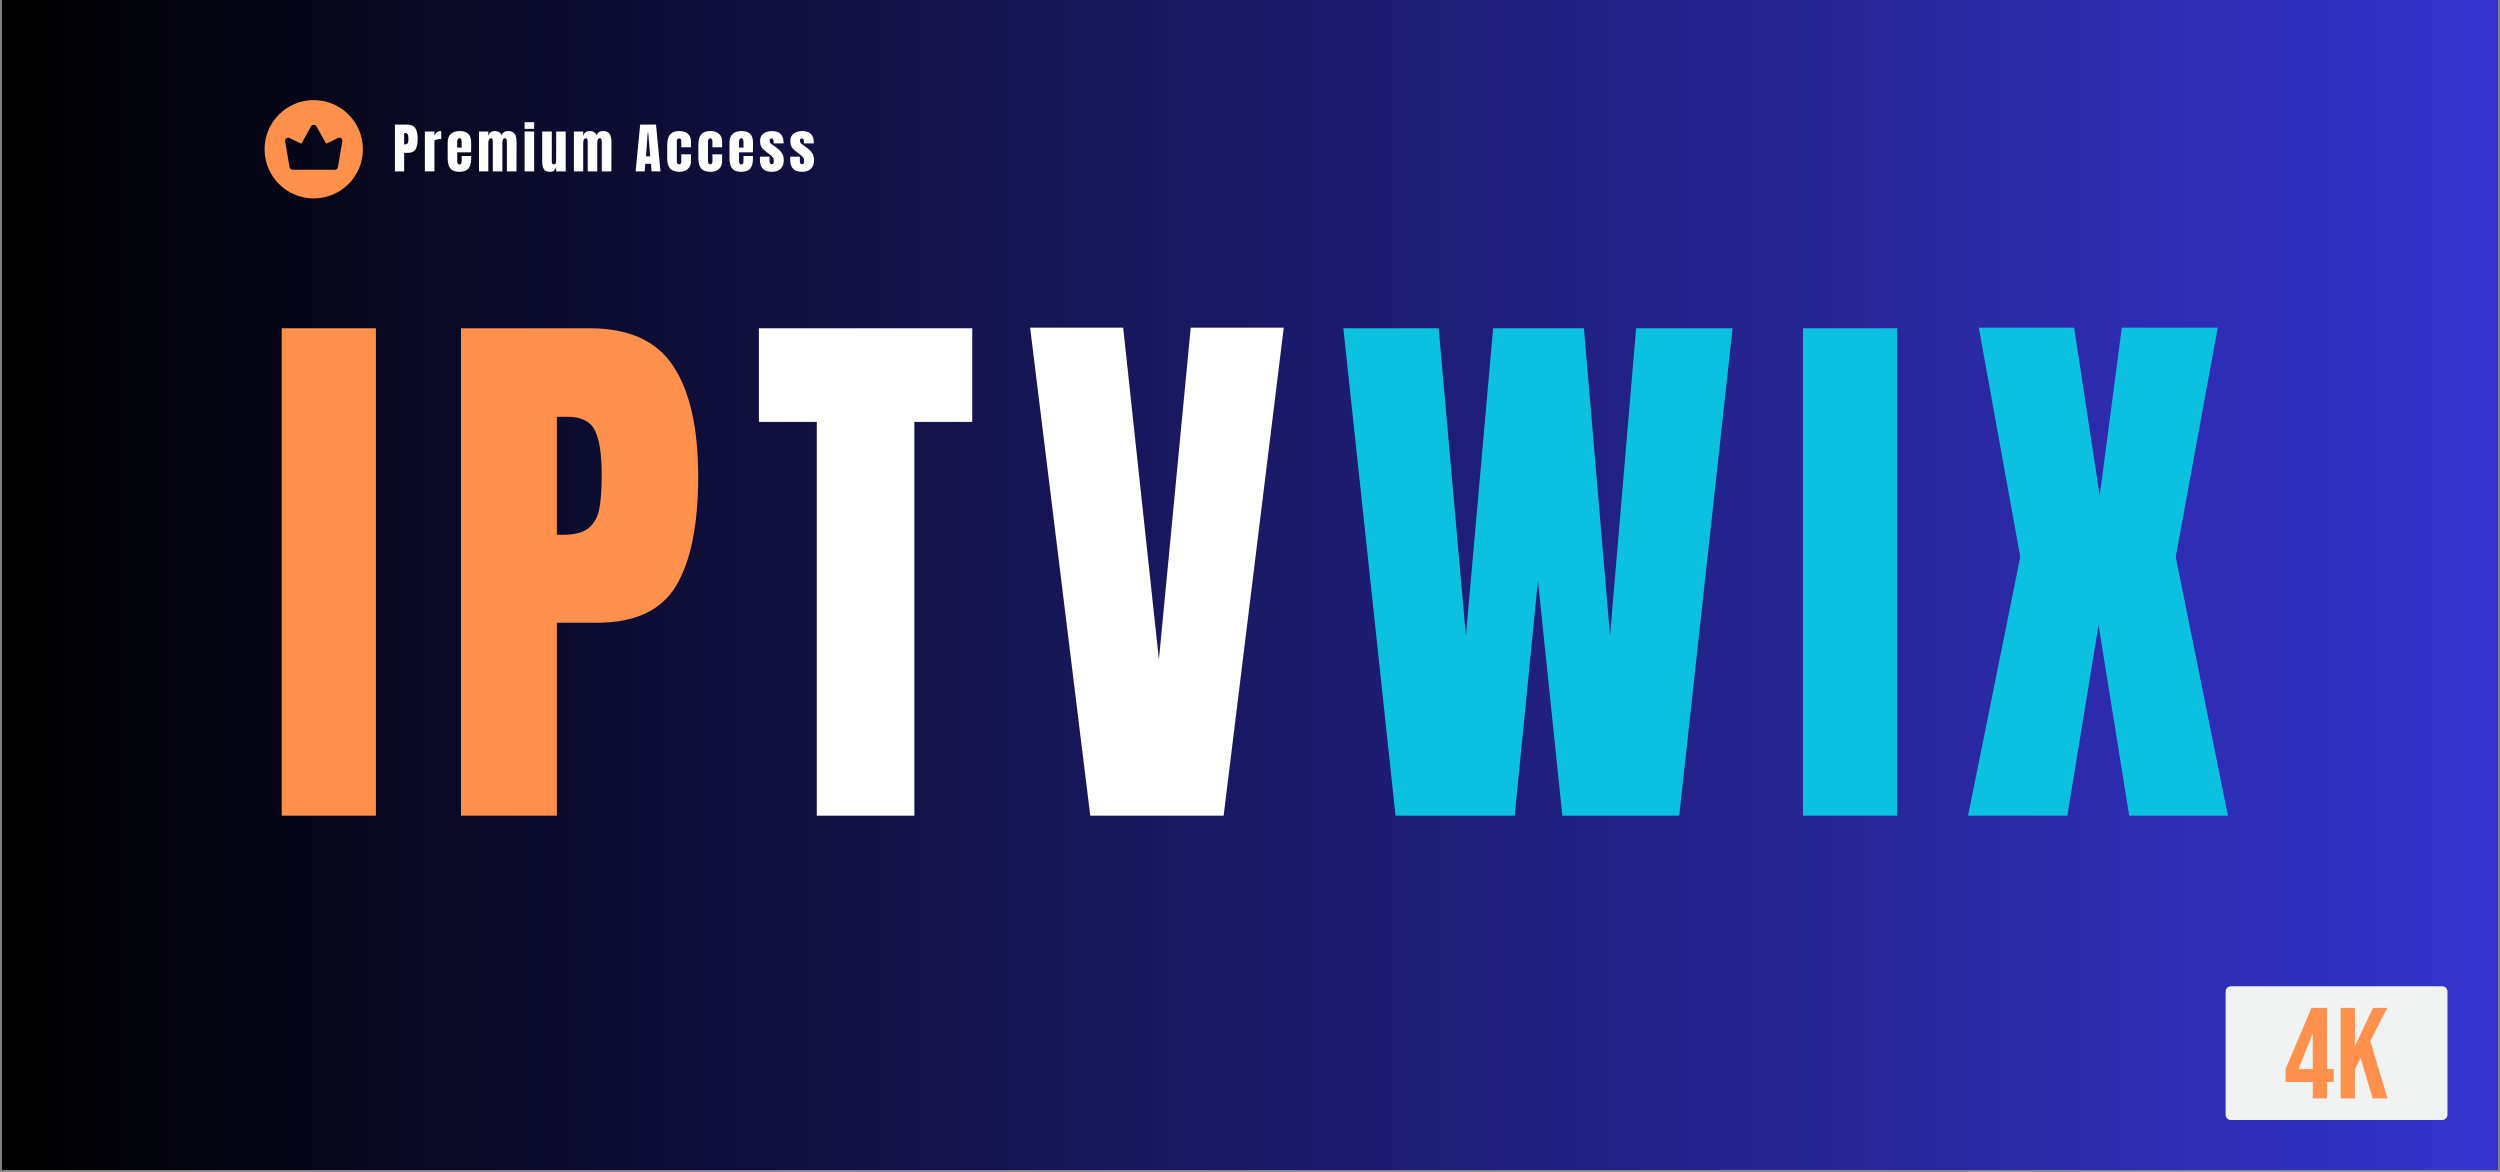
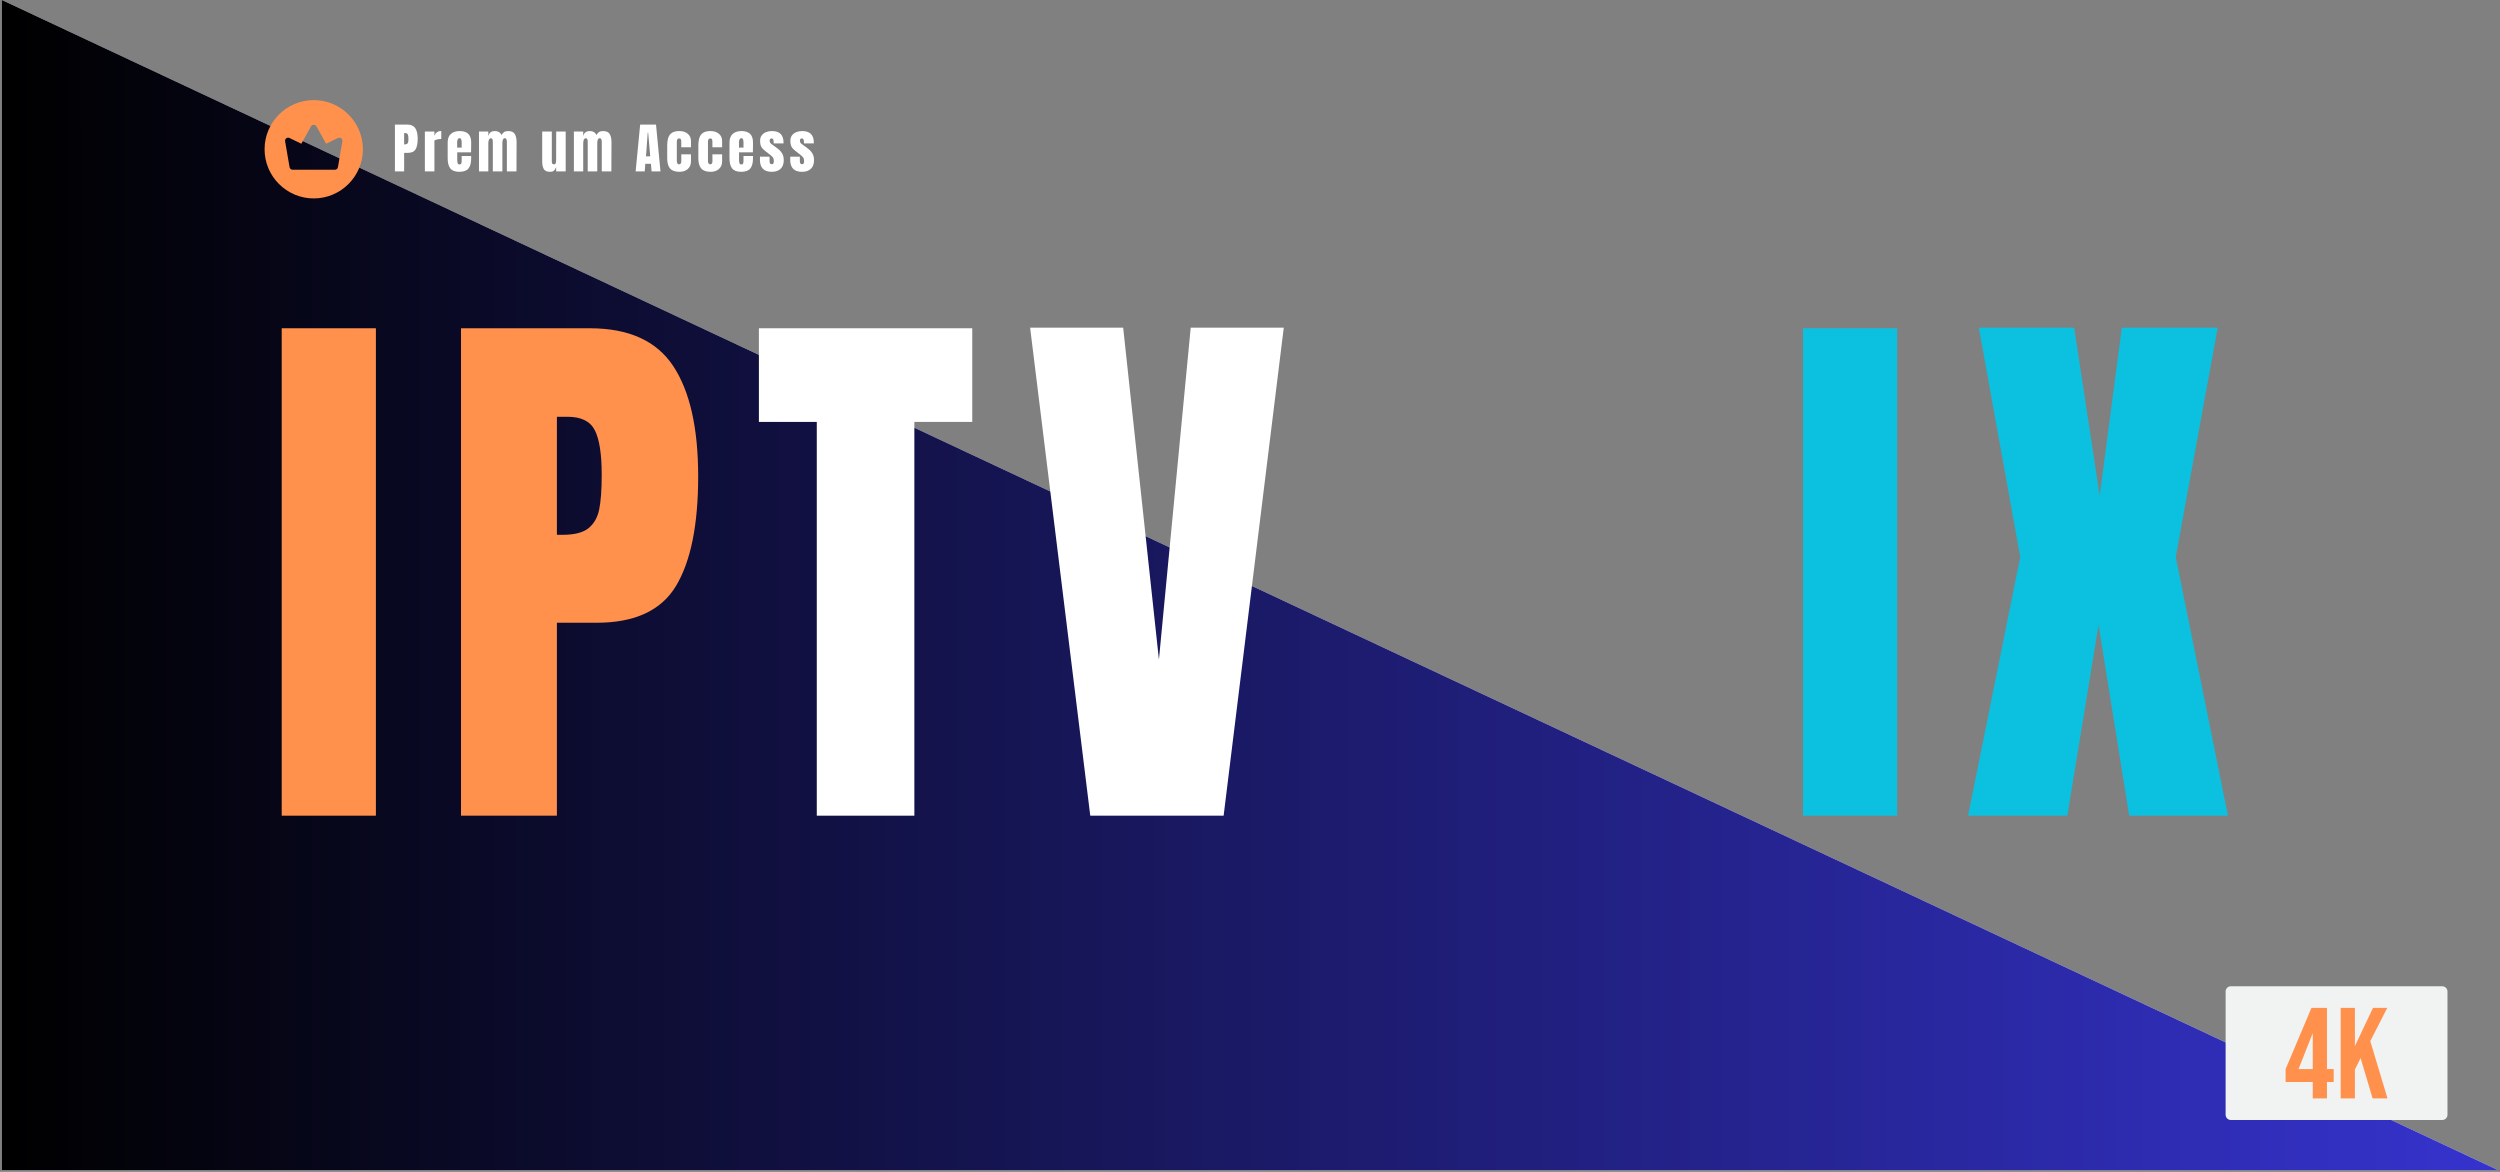
<svg xmlns="http://www.w3.org/2000/svg" width="1920" zoomAndPan="magnify" viewBox="0 0 1440 675" height="900" preserveAspectRatio="xMidYMid meet" version="1.0">
  <rect x="0" y="0" width="1440" height="675" fill="#808080" stroke="none" />
  <defs>
    <g />
    <clipPath id="7f7212d9d5">
-       <path d="M 1.066 0 L 1438.934 0 L 1438.934 674 L 1.066 674 Z M 1.066 0 " clip-rule="nonzero" />
+       <path d="M 1.066 0 L 1438.934 674 L 1.066 674 Z M 1.066 0 " clip-rule="nonzero" />
    </clipPath>
    <linearGradient x1="0" gradientTransform="matrix(0.749, 0, 0, 0.749, 1.065, 0)" y1="450" x2="1920" gradientUnits="userSpaceOnUse" y2="450" id="993a86e96e">
      <stop stop-opacity="1" stop-color="rgb(0%, 0%, 0%)" offset="0" />
      <stop stop-opacity="1" stop-color="rgb(0.081%, 0.078%, 0.313%)" offset="0.004" />
      <stop stop-opacity="1" stop-color="rgb(0.162%, 0.156%, 0.627%)" offset="0.008" />
      <stop stop-opacity="1" stop-color="rgb(0.243%, 0.233%, 0.941%)" offset="0.012" />
      <stop stop-opacity="1" stop-color="rgb(0.323%, 0.311%, 1.256%)" offset="0.016" />
      <stop stop-opacity="1" stop-color="rgb(0.404%, 0.389%, 1.569%)" offset="0.02" />
      <stop stop-opacity="1" stop-color="rgb(0.487%, 0.468%, 1.883%)" offset="0.023" />
      <stop stop-opacity="1" stop-color="rgb(0.568%, 0.546%, 2.197%)" offset="0.027" />
      <stop stop-opacity="1" stop-color="rgb(0.648%, 0.624%, 2.512%)" offset="0.031" />
      <stop stop-opacity="1" stop-color="rgb(0.729%, 0.702%, 2.826%)" offset="0.035" />
      <stop stop-opacity="1" stop-color="rgb(0.812%, 0.78%, 3.14%)" offset="0.039" />
      <stop stop-opacity="1" stop-color="rgb(0.893%, 0.858%, 3.453%)" offset="0.043" />
      <stop stop-opacity="1" stop-color="rgb(0.974%, 0.937%, 3.767%)" offset="0.047" />
      <stop stop-opacity="1" stop-color="rgb(1.054%, 1.015%, 4.082%)" offset="0.051" />
      <stop stop-opacity="1" stop-color="rgb(1.137%, 1.093%, 4.396%)" offset="0.055" />
      <stop stop-opacity="1" stop-color="rgb(1.218%, 1.17%, 4.71%)" offset="0.059" />
      <stop stop-opacity="1" stop-color="rgb(1.299%, 1.25%, 5.025%)" offset="0.062" />
      <stop stop-opacity="1" stop-color="rgb(1.379%, 1.328%, 5.338%)" offset="0.066" />
      <stop stop-opacity="1" stop-color="rgb(1.462%, 1.405%, 5.652%)" offset="0.07" />
      <stop stop-opacity="1" stop-color="rgb(1.543%, 1.483%, 5.966%)" offset="0.074" />
      <stop stop-opacity="1" stop-color="rgb(1.624%, 1.561%, 6.281%)" offset="0.078" />
      <stop stop-opacity="1" stop-color="rgb(1.704%, 1.639%, 6.595%)" offset="0.082" />
      <stop stop-opacity="1" stop-color="rgb(1.787%, 1.718%, 6.909%)" offset="0.086" />
      <stop stop-opacity="1" stop-color="rgb(1.868%, 1.796%, 7.222%)" offset="0.09" />
      <stop stop-opacity="1" stop-color="rgb(1.949%, 1.874%, 7.536%)" offset="0.094" />
      <stop stop-opacity="1" stop-color="rgb(2.029%, 1.952%, 7.851%)" offset="0.098" />
      <stop stop-opacity="1" stop-color="rgb(2.112%, 2.031%, 8.165%)" offset="0.102" />
      <stop stop-opacity="1" stop-color="rgb(2.193%, 2.109%, 8.479%)" offset="0.105" />
      <stop stop-opacity="1" stop-color="rgb(2.274%, 2.187%, 8.794%)" offset="0.109" />
      <stop stop-opacity="1" stop-color="rgb(2.354%, 2.264%, 9.106%)" offset="0.113" />
      <stop stop-opacity="1" stop-color="rgb(2.437%, 2.342%, 9.421%)" offset="0.117" />
      <stop stop-opacity="1" stop-color="rgb(2.518%, 2.42%, 9.735%)" offset="0.121" />
      <stop stop-opacity="1" stop-color="rgb(2.599%, 2.499%, 10.049%)" offset="0.125" />
      <stop stop-opacity="1" stop-color="rgb(2.679%, 2.577%, 10.364%)" offset="0.129" />
      <stop stop-opacity="1" stop-color="rgb(2.762%, 2.655%, 10.678%)" offset="0.133" />
      <stop stop-opacity="1" stop-color="rgb(2.843%, 2.733%, 10.991%)" offset="0.137" />
      <stop stop-opacity="1" stop-color="rgb(2.924%, 2.812%, 11.305%)" offset="0.141" />
      <stop stop-opacity="1" stop-color="rgb(3.004%, 2.89%, 11.62%)" offset="0.145" />
      <stop stop-opacity="1" stop-color="rgb(3.087%, 2.968%, 11.934%)" offset="0.148" />
      <stop stop-opacity="1" stop-color="rgb(3.168%, 3.046%, 12.247%)" offset="0.152" />
      <stop stop-opacity="1" stop-color="rgb(3.249%, 3.123%, 12.561%)" offset="0.156" />
      <stop stop-opacity="1" stop-color="rgb(3.329%, 3.201%, 12.875%)" offset="0.16" />
      <stop stop-opacity="1" stop-color="rgb(3.412%, 3.281%, 13.19%)" offset="0.164" />
      <stop stop-opacity="1" stop-color="rgb(3.493%, 3.358%, 13.504%)" offset="0.168" />
      <stop stop-opacity="1" stop-color="rgb(3.574%, 3.436%, 13.818%)" offset="0.172" />
      <stop stop-opacity="1" stop-color="rgb(3.654%, 3.514%, 14.131%)" offset="0.176" />
      <stop stop-opacity="1" stop-color="rgb(3.737%, 3.593%, 14.445%)" offset="0.18" />
      <stop stop-opacity="1" stop-color="rgb(3.818%, 3.671%, 14.76%)" offset="0.184" />
      <stop stop-opacity="1" stop-color="rgb(3.899%, 3.749%, 15.074%)" offset="0.188" />
      <stop stop-opacity="1" stop-color="rgb(3.979%, 3.827%, 15.388%)" offset="0.191" />
      <stop stop-opacity="1" stop-color="rgb(4.062%, 3.905%, 15.703%)" offset="0.195" />
      <stop stop-opacity="1" stop-color="rgb(4.143%, 3.983%, 16.016%)" offset="0.199" />
      <stop stop-opacity="1" stop-color="rgb(4.224%, 4.062%, 16.33%)" offset="0.203" />
      <stop stop-opacity="1" stop-color="rgb(4.305%, 4.14%, 16.644%)" offset="0.207" />
      <stop stop-opacity="1" stop-color="rgb(4.387%, 4.218%, 16.959%)" offset="0.211" />
      <stop stop-opacity="1" stop-color="rgb(4.468%, 4.295%, 17.273%)" offset="0.215" />
      <stop stop-opacity="1" stop-color="rgb(4.549%, 4.375%, 17.587%)" offset="0.219" />
      <stop stop-opacity="1" stop-color="rgb(4.63%, 4.453%, 17.9%)" offset="0.223" />
      <stop stop-opacity="1" stop-color="rgb(4.712%, 4.53%, 18.214%)" offset="0.227" />
      <stop stop-opacity="1" stop-color="rgb(4.793%, 4.608%, 18.529%)" offset="0.23" />
      <stop stop-opacity="1" stop-color="rgb(4.874%, 4.686%, 18.843%)" offset="0.234" />
      <stop stop-opacity="1" stop-color="rgb(4.955%, 4.764%, 19.157%)" offset="0.238" />
      <stop stop-opacity="1" stop-color="rgb(5.037%, 4.843%, 19.472%)" offset="0.242" />
      <stop stop-opacity="1" stop-color="rgb(5.118%, 4.921%, 19.785%)" offset="0.246" />
      <stop stop-opacity="1" stop-color="rgb(5.199%, 4.999%, 20.099%)" offset="0.25" />
      <stop stop-opacity="1" stop-color="rgb(5.28%, 5.077%, 20.413%)" offset="0.254" />
      <stop stop-opacity="1" stop-color="rgb(5.362%, 5.156%, 20.728%)" offset="0.258" />
      <stop stop-opacity="1" stop-color="rgb(5.443%, 5.234%, 21.042%)" offset="0.262" />
      <stop stop-opacity="1" stop-color="rgb(5.524%, 5.312%, 21.356%)" offset="0.266" />
      <stop stop-opacity="1" stop-color="rgb(5.605%, 5.389%, 21.669%)" offset="0.27" />
      <stop stop-opacity="1" stop-color="rgb(5.687%, 5.467%, 21.983%)" offset="0.273" />
      <stop stop-opacity="1" stop-color="rgb(5.768%, 5.545%, 22.298%)" offset="0.277" />
      <stop stop-opacity="1" stop-color="rgb(5.849%, 5.624%, 22.612%)" offset="0.281" />
      <stop stop-opacity="1" stop-color="rgb(5.93%, 5.702%, 22.925%)" offset="0.285" />
      <stop stop-opacity="1" stop-color="rgb(6.012%, 5.78%, 23.239%)" offset="0.289" />
      <stop stop-opacity="1" stop-color="rgb(6.093%, 5.858%, 23.553%)" offset="0.293" />
      <stop stop-opacity="1" stop-color="rgb(6.174%, 5.937%, 23.868%)" offset="0.297" />
      <stop stop-opacity="1" stop-color="rgb(6.255%, 6.015%, 24.182%)" offset="0.301" />
      <stop stop-opacity="1" stop-color="rgb(6.337%, 6.093%, 24.496%)" offset="0.305" />
      <stop stop-opacity="1" stop-color="rgb(6.418%, 6.171%, 24.809%)" offset="0.309" />
      <stop stop-opacity="1" stop-color="rgb(6.499%, 6.248%, 25.124%)" offset="0.312" />
      <stop stop-opacity="1" stop-color="rgb(6.58%, 6.326%, 25.438%)" offset="0.316" />
      <stop stop-opacity="1" stop-color="rgb(6.662%, 6.406%, 25.752%)" offset="0.32" />
      <stop stop-opacity="1" stop-color="rgb(6.743%, 6.483%, 26.067%)" offset="0.324" />
      <stop stop-opacity="1" stop-color="rgb(6.824%, 6.561%, 26.381%)" offset="0.328" />
      <stop stop-opacity="1" stop-color="rgb(6.905%, 6.639%, 26.694%)" offset="0.332" />
      <stop stop-opacity="1" stop-color="rgb(6.987%, 6.718%, 27.008%)" offset="0.336" />
      <stop stop-opacity="1" stop-color="rgb(7.068%, 6.796%, 27.322%)" offset="0.34" />
      <stop stop-opacity="1" stop-color="rgb(7.149%, 6.874%, 27.637%)" offset="0.344" />
      <stop stop-opacity="1" stop-color="rgb(7.23%, 6.952%, 27.951%)" offset="0.348" />
      <stop stop-opacity="1" stop-color="rgb(7.312%, 7.03%, 28.265%)" offset="0.352" />
      <stop stop-opacity="1" stop-color="rgb(7.393%, 7.108%, 28.578%)" offset="0.355" />
      <stop stop-opacity="1" stop-color="rgb(7.474%, 7.187%, 28.893%)" offset="0.359" />
      <stop stop-opacity="1" stop-color="rgb(7.555%, 7.265%, 29.207%)" offset="0.363" />
      <stop stop-opacity="1" stop-color="rgb(7.637%, 7.343%, 29.521%)" offset="0.367" />
      <stop stop-opacity="1" stop-color="rgb(7.718%, 7.42%, 29.836%)" offset="0.371" />
      <stop stop-opacity="1" stop-color="rgb(7.799%, 7.5%, 30.15%)" offset="0.375" />
      <stop stop-opacity="1" stop-color="rgb(7.88%, 7.578%, 30.463%)" offset="0.379" />
      <stop stop-opacity="1" stop-color="rgb(7.962%, 7.655%, 30.777%)" offset="0.383" />
      <stop stop-opacity="1" stop-color="rgb(8.043%, 7.733%, 31.091%)" offset="0.387" />
      <stop stop-opacity="1" stop-color="rgb(8.124%, 7.811%, 31.406%)" offset="0.391" />
      <stop stop-opacity="1" stop-color="rgb(8.205%, 7.889%, 31.72%)" offset="0.395" />
      <stop stop-opacity="1" stop-color="rgb(8.287%, 7.968%, 32.034%)" offset="0.398" />
      <stop stop-opacity="1" stop-color="rgb(8.368%, 8.046%, 32.347%)" offset="0.402" />
      <stop stop-opacity="1" stop-color="rgb(8.449%, 8.124%, 32.661%)" offset="0.406" />
      <stop stop-opacity="1" stop-color="rgb(8.53%, 8.202%, 32.976%)" offset="0.41" />
      <stop stop-opacity="1" stop-color="rgb(8.612%, 8.281%, 33.29%)" offset="0.414" />
      <stop stop-opacity="1" stop-color="rgb(8.693%, 8.359%, 33.603%)" offset="0.418" />
      <stop stop-opacity="1" stop-color="rgb(8.774%, 8.437%, 33.917%)" offset="0.422" />
      <stop stop-opacity="1" stop-color="rgb(8.855%, 8.514%, 34.232%)" offset="0.426" />
      <stop stop-opacity="1" stop-color="rgb(8.937%, 8.592%, 34.546%)" offset="0.43" />
      <stop stop-opacity="1" stop-color="rgb(9.018%, 8.67%, 34.86%)" offset="0.434" />
      <stop stop-opacity="1" stop-color="rgb(9.099%, 8.749%, 35.175%)" offset="0.438" />
      <stop stop-opacity="1" stop-color="rgb(9.18%, 8.827%, 35.487%)" offset="0.441" />
      <stop stop-opacity="1" stop-color="rgb(9.262%, 8.905%, 35.802%)" offset="0.445" />
      <stop stop-opacity="1" stop-color="rgb(9.343%, 8.983%, 36.116%)" offset="0.449" />
      <stop stop-opacity="1" stop-color="rgb(9.424%, 9.062%, 36.43%)" offset="0.453" />
      <stop stop-opacity="1" stop-color="rgb(9.505%, 9.14%, 36.745%)" offset="0.457" />
      <stop stop-opacity="1" stop-color="rgb(9.587%, 9.218%, 37.059%)" offset="0.461" />
      <stop stop-opacity="1" stop-color="rgb(9.668%, 9.296%, 37.372%)" offset="0.465" />
      <stop stop-opacity="1" stop-color="rgb(9.749%, 9.373%, 37.686%)" offset="0.469" />
      <stop stop-opacity="1" stop-color="rgb(9.83%, 9.451%, 38%)" offset="0.473" />
      <stop stop-opacity="1" stop-color="rgb(9.912%, 9.531%, 38.315%)" offset="0.477" />
      <stop stop-opacity="1" stop-color="rgb(9.993%, 9.608%, 38.629%)" offset="0.48" />
      <stop stop-opacity="1" stop-color="rgb(10.074%, 9.686%, 38.943%)" offset="0.484" />
      <stop stop-opacity="1" stop-color="rgb(10.155%, 9.764%, 39.256%)" offset="0.488" />
      <stop stop-opacity="1" stop-color="rgb(10.237%, 9.843%, 39.571%)" offset="0.492" />
      <stop stop-opacity="1" stop-color="rgb(10.318%, 9.921%, 39.885%)" offset="0.496" />
      <stop stop-opacity="1" stop-color="rgb(10.399%, 9.999%, 40.199%)" offset="0.5" />
      <stop stop-opacity="1" stop-color="rgb(10.48%, 10.077%, 40.514%)" offset="0.504" />
      <stop stop-opacity="1" stop-color="rgb(10.562%, 10.155%, 40.828%)" offset="0.508" />
      <stop stop-opacity="1" stop-color="rgb(10.643%, 10.233%, 41.141%)" offset="0.512" />
      <stop stop-opacity="1" stop-color="rgb(10.724%, 10.312%, 41.455%)" offset="0.516" />
      <stop stop-opacity="1" stop-color="rgb(10.805%, 10.39%, 41.769%)" offset="0.52" />
      <stop stop-opacity="1" stop-color="rgb(10.887%, 10.468%, 42.084%)" offset="0.523" />
      <stop stop-opacity="1" stop-color="rgb(10.968%, 10.545%, 42.398%)" offset="0.527" />
      <stop stop-opacity="1" stop-color="rgb(11.049%, 10.625%, 42.712%)" offset="0.531" />
      <stop stop-opacity="1" stop-color="rgb(11.13%, 10.703%, 43.025%)" offset="0.535" />
      <stop stop-opacity="1" stop-color="rgb(11.212%, 10.78%, 43.34%)" offset="0.539" />
      <stop stop-opacity="1" stop-color="rgb(11.293%, 10.858%, 43.654%)" offset="0.543" />
      <stop stop-opacity="1" stop-color="rgb(11.374%, 10.936%, 43.968%)" offset="0.547" />
      <stop stop-opacity="1" stop-color="rgb(11.455%, 11.014%, 44.283%)" offset="0.551" />
      <stop stop-opacity="1" stop-color="rgb(11.537%, 11.093%, 44.597%)" offset="0.555" />
      <stop stop-opacity="1" stop-color="rgb(11.618%, 11.171%, 44.91%)" offset="0.559" />
      <stop stop-opacity="1" stop-color="rgb(11.699%, 11.249%, 45.224%)" offset="0.562" />
      <stop stop-opacity="1" stop-color="rgb(11.78%, 11.327%, 45.538%)" offset="0.566" />
      <stop stop-opacity="1" stop-color="rgb(11.862%, 11.406%, 45.853%)" offset="0.57" />
      <stop stop-opacity="1" stop-color="rgb(11.943%, 11.484%, 46.165%)" offset="0.574" />
      <stop stop-opacity="1" stop-color="rgb(12.024%, 11.562%, 46.48%)" offset="0.578" />
      <stop stop-opacity="1" stop-color="rgb(12.105%, 11.639%, 46.794%)" offset="0.582" />
      <stop stop-opacity="1" stop-color="rgb(12.187%, 11.717%, 47.108%)" offset="0.586" />
      <stop stop-opacity="1" stop-color="rgb(12.268%, 11.795%, 47.423%)" offset="0.59" />
      <stop stop-opacity="1" stop-color="rgb(12.349%, 11.874%, 47.737%)" offset="0.594" />
      <stop stop-opacity="1" stop-color="rgb(12.43%, 11.952%, 48.05%)" offset="0.598" />
      <stop stop-opacity="1" stop-color="rgb(12.512%, 12.03%, 48.364%)" offset="0.602" />
      <stop stop-opacity="1" stop-color="rgb(12.593%, 12.108%, 48.679%)" offset="0.605" />
      <stop stop-opacity="1" stop-color="rgb(12.674%, 12.187%, 48.993%)" offset="0.609" />
      <stop stop-opacity="1" stop-color="rgb(12.755%, 12.265%, 49.307%)" offset="0.613" />
      <stop stop-opacity="1" stop-color="rgb(12.837%, 12.343%, 49.622%)" offset="0.617" />
      <stop stop-opacity="1" stop-color="rgb(12.918%, 12.421%, 49.934%)" offset="0.621" />
      <stop stop-opacity="1" stop-color="rgb(12.999%, 12.498%, 50.249%)" offset="0.625" />
      <stop stop-opacity="1" stop-color="rgb(13.08%, 12.576%, 50.563%)" offset="0.629" />
      <stop stop-opacity="1" stop-color="rgb(13.162%, 12.656%, 50.877%)" offset="0.633" />
      <stop stop-opacity="1" stop-color="rgb(13.243%, 12.733%, 51.192%)" offset="0.637" />
      <stop stop-opacity="1" stop-color="rgb(13.324%, 12.811%, 51.506%)" offset="0.641" />
      <stop stop-opacity="1" stop-color="rgb(13.405%, 12.889%, 51.819%)" offset="0.645" />
      <stop stop-opacity="1" stop-color="rgb(13.487%, 12.968%, 52.133%)" offset="0.648" />
      <stop stop-opacity="1" stop-color="rgb(13.568%, 13.046%, 52.448%)" offset="0.652" />
      <stop stop-opacity="1" stop-color="rgb(13.649%, 13.124%, 52.762%)" offset="0.656" />
      <stop stop-opacity="1" stop-color="rgb(13.73%, 13.202%, 53.076%)" offset="0.66" />
      <stop stop-opacity="1" stop-color="rgb(13.812%, 13.28%, 53.391%)" offset="0.664" />
      <stop stop-opacity="1" stop-color="rgb(13.893%, 13.358%, 53.703%)" offset="0.668" />
      <stop stop-opacity="1" stop-color="rgb(13.974%, 13.437%, 54.018%)" offset="0.672" />
      <stop stop-opacity="1" stop-color="rgb(14.055%, 13.515%, 54.332%)" offset="0.676" />
      <stop stop-opacity="1" stop-color="rgb(14.137%, 13.593%, 54.646%)" offset="0.68" />
      <stop stop-opacity="1" stop-color="rgb(14.218%, 13.67%, 54.961%)" offset="0.684" />
      <stop stop-opacity="1" stop-color="rgb(14.299%, 13.75%, 55.275%)" offset="0.688" />
      <stop stop-opacity="1" stop-color="rgb(14.38%, 13.828%, 55.588%)" offset="0.691" />
      <stop stop-opacity="1" stop-color="rgb(14.462%, 13.905%, 55.902%)" offset="0.695" />
      <stop stop-opacity="1" stop-color="rgb(14.543%, 13.983%, 56.216%)" offset="0.699" />
      <stop stop-opacity="1" stop-color="rgb(14.624%, 14.061%, 56.531%)" offset="0.703" />
      <stop stop-opacity="1" stop-color="rgb(14.705%, 14.139%, 56.844%)" offset="0.707" />
      <stop stop-opacity="1" stop-color="rgb(14.787%, 14.218%, 57.158%)" offset="0.711" />
      <stop stop-opacity="1" stop-color="rgb(14.868%, 14.296%, 57.472%)" offset="0.715" />
      <stop stop-opacity="1" stop-color="rgb(14.949%, 14.374%, 57.787%)" offset="0.719" />
      <stop stop-opacity="1" stop-color="rgb(15.03%, 14.452%, 58.101%)" offset="0.723" />
      <stop stop-opacity="1" stop-color="rgb(15.112%, 14.531%, 58.415%)" offset="0.727" />
      <stop stop-opacity="1" stop-color="rgb(15.193%, 14.609%, 58.728%)" offset="0.73" />
      <stop stop-opacity="1" stop-color="rgb(15.274%, 14.687%, 59.042%)" offset="0.734" />
      <stop stop-opacity="1" stop-color="rgb(15.355%, 14.764%, 59.357%)" offset="0.738" />
      <stop stop-opacity="1" stop-color="rgb(15.437%, 14.842%, 59.671%)" offset="0.742" />
      <stop stop-opacity="1" stop-color="rgb(15.518%, 14.92%, 59.985%)" offset="0.746" />
      <stop stop-opacity="1" stop-color="rgb(15.599%, 14.999%, 60.3%)" offset="0.75" />
      <stop stop-opacity="1" stop-color="rgb(15.68%, 15.077%, 60.612%)" offset="0.754" />
      <stop stop-opacity="1" stop-color="rgb(15.762%, 15.155%, 60.927%)" offset="0.758" />
      <stop stop-opacity="1" stop-color="rgb(15.843%, 15.233%, 61.241%)" offset="0.762" />
      <stop stop-opacity="1" stop-color="rgb(15.924%, 15.312%, 61.555%)" offset="0.766" />
      <stop stop-opacity="1" stop-color="rgb(16.005%, 15.39%, 61.87%)" offset="0.77" />
      <stop stop-opacity="1" stop-color="rgb(16.087%, 15.468%, 62.184%)" offset="0.773" />
      <stop stop-opacity="1" stop-color="rgb(16.168%, 15.546%, 62.497%)" offset="0.777" />
      <stop stop-opacity="1" stop-color="rgb(16.249%, 15.623%, 62.811%)" offset="0.781" />
      <stop stop-opacity="1" stop-color="rgb(16.33%, 15.701%, 63.126%)" offset="0.785" />
      <stop stop-opacity="1" stop-color="rgb(16.412%, 15.781%, 63.44%)" offset="0.789" />
      <stop stop-opacity="1" stop-color="rgb(16.493%, 15.858%, 63.754%)" offset="0.793" />
      <stop stop-opacity="1" stop-color="rgb(16.574%, 15.936%, 64.069%)" offset="0.797" />
      <stop stop-opacity="1" stop-color="rgb(16.655%, 16.014%, 64.381%)" offset="0.801" />
      <stop stop-opacity="1" stop-color="rgb(16.737%, 16.093%, 64.696%)" offset="0.805" />
      <stop stop-opacity="1" stop-color="rgb(16.818%, 16.171%, 65.01%)" offset="0.809" />
      <stop stop-opacity="1" stop-color="rgb(16.899%, 16.249%, 65.324%)" offset="0.812" />
      <stop stop-opacity="1" stop-color="rgb(16.98%, 16.327%, 65.639%)" offset="0.816" />
      <stop stop-opacity="1" stop-color="rgb(17.062%, 16.405%, 65.953%)" offset="0.82" />
      <stop stop-opacity="1" stop-color="rgb(17.143%, 16.483%, 66.266%)" offset="0.824" />
      <stop stop-opacity="1" stop-color="rgb(17.224%, 16.562%, 66.58%)" offset="0.828" />
      <stop stop-opacity="1" stop-color="rgb(17.305%, 16.64%, 66.895%)" offset="0.832" />
      <stop stop-opacity="1" stop-color="rgb(17.387%, 16.718%, 67.209%)" offset="0.836" />
      <stop stop-opacity="1" stop-color="rgb(17.468%, 16.795%, 67.522%)" offset="0.84" />
      <stop stop-opacity="1" stop-color="rgb(17.549%, 16.875%, 67.836%)" offset="0.844" />
      <stop stop-opacity="1" stop-color="rgb(17.63%, 16.953%, 68.15%)" offset="0.848" />
      <stop stop-opacity="1" stop-color="rgb(17.712%, 17.03%, 68.465%)" offset="0.852" />
      <stop stop-opacity="1" stop-color="rgb(17.793%, 17.108%, 68.779%)" offset="0.855" />
      <stop stop-opacity="1" stop-color="rgb(17.874%, 17.186%, 69.093%)" offset="0.859" />
      <stop stop-opacity="1" stop-color="rgb(17.955%, 17.264%, 69.406%)" offset="0.863" />
      <stop stop-opacity="1" stop-color="rgb(18.037%, 17.343%, 69.72%)" offset="0.867" />
      <stop stop-opacity="1" stop-color="rgb(18.118%, 17.421%, 70.035%)" offset="0.871" />
      <stop stop-opacity="1" stop-color="rgb(18.199%, 17.499%, 70.349%)" offset="0.875" />
      <stop stop-opacity="1" stop-color="rgb(18.28%, 17.577%, 70.663%)" offset="0.879" />
      <stop stop-opacity="1" stop-color="rgb(18.362%, 17.656%, 70.978%)" offset="0.883" />
      <stop stop-opacity="1" stop-color="rgb(18.443%, 17.734%, 71.291%)" offset="0.887" />
      <stop stop-opacity="1" stop-color="rgb(18.524%, 17.812%, 71.605%)" offset="0.891" />
      <stop stop-opacity="1" stop-color="rgb(18.605%, 17.889%, 71.919%)" offset="0.895" />
      <stop stop-opacity="1" stop-color="rgb(18.687%, 17.967%, 72.234%)" offset="0.898" />
      <stop stop-opacity="1" stop-color="rgb(18.768%, 18.045%, 72.548%)" offset="0.902" />
      <stop stop-opacity="1" stop-color="rgb(18.849%, 18.124%, 72.862%)" offset="0.906" />
      <stop stop-opacity="1" stop-color="rgb(18.93%, 18.202%, 73.175%)" offset="0.91" />
      <stop stop-opacity="1" stop-color="rgb(19.012%, 18.28%, 73.489%)" offset="0.914" />
      <stop stop-opacity="1" stop-color="rgb(19.093%, 18.358%, 73.804%)" offset="0.918" />
      <stop stop-opacity="1" stop-color="rgb(19.174%, 18.437%, 74.118%)" offset="0.922" />
      <stop stop-opacity="1" stop-color="rgb(19.255%, 18.515%, 74.432%)" offset="0.926" />
      <stop stop-opacity="1" stop-color="rgb(19.337%, 18.593%, 74.747%)" offset="0.93" />
      <stop stop-opacity="1" stop-color="rgb(19.418%, 18.671%, 75.06%)" offset="0.934" />
      <stop stop-opacity="1" stop-color="rgb(19.499%, 18.748%, 75.374%)" offset="0.938" />
      <stop stop-opacity="1" stop-color="rgb(19.58%, 18.826%, 75.688%)" offset="0.941" />
      <stop stop-opacity="1" stop-color="rgb(19.662%, 18.906%, 76.003%)" offset="0.945" />
      <stop stop-opacity="1" stop-color="rgb(19.743%, 18.983%, 76.317%)" offset="0.949" />
      <stop stop-opacity="1" stop-color="rgb(19.824%, 19.061%, 76.631%)" offset="0.953" />
      <stop stop-opacity="1" stop-color="rgb(19.905%, 19.139%, 76.944%)" offset="0.957" />
      <stop stop-opacity="1" stop-color="rgb(19.987%, 19.218%, 77.258%)" offset="0.961" />
      <stop stop-opacity="1" stop-color="rgb(20.068%, 19.296%, 77.573%)" offset="0.965" />
      <stop stop-opacity="1" stop-color="rgb(20.149%, 19.374%, 77.887%)" offset="0.969" />
      <stop stop-opacity="1" stop-color="rgb(20.23%, 19.452%, 78.2%)" offset="0.973" />
      <stop stop-opacity="1" stop-color="rgb(20.311%, 19.53%, 78.514%)" offset="0.977" />
      <stop stop-opacity="1" stop-color="rgb(20.392%, 19.608%, 78.828%)" offset="0.98" />
      <stop stop-opacity="1" stop-color="rgb(20.474%, 19.687%, 79.143%)" offset="0.984" />
      <stop stop-opacity="1" stop-color="rgb(20.555%, 19.765%, 79.457%)" offset="0.988" />
      <stop stop-opacity="1" stop-color="rgb(20.636%, 19.843%, 79.771%)" offset="0.992" />
      <stop stop-opacity="1" stop-color="rgb(20.717%, 19.92%, 80.084%)" offset="0.996" />
      <stop stop-opacity="1" stop-color="rgb(20.799%, 20%, 80.399%)" offset="1" />
    </linearGradient>
    <clipPath id="1faad01143">
      <path d="M 152.398 57.66 L 209.312 57.66 L 209.312 114.574 L 152.398 114.574 Z M 152.398 57.66 " clip-rule="nonzero" />
    </clipPath>
    <clipPath id="9bd6168f6f">
      <path d="M 1281.91 568.082 L 1409.973 568.082 L 1409.973 645.219 L 1281.91 645.219 Z M 1281.91 568.082 " clip-rule="nonzero" />
    </clipPath>
  </defs>
  <g clip-path="url(#7f7212d9d5)">
    <path fill="#ffffff" d="M 1.066 0 L 1438.934 0 L 1438.934 674 L 1.066 674 Z M 1.066 0 " fill-opacity="1" fill-rule="nonzero" />
    <path fill="url(#993a86e96e)" d="M 1.066 0 L 1.066 674 L 1438.934 674 L 1438.934 0 Z M 1.066 0 " fill-rule="nonzero" />
  </g>
  <g clip-path="url(#1faad01143)">
    <path fill="#ff914d" d="M 180.715 57.66 C 165.102 57.66 152.398 70.359 152.398 85.977 C 152.398 101.59 165.102 114.293 180.715 114.293 C 196.332 114.293 209.031 101.59 209.031 85.977 C 209.031 70.359 196.332 57.66 180.715 57.66 Z M 197.207 81.359 L 194.645 96.305 C 194.496 97.152 193.762 97.773 192.898 97.773 L 168.531 97.773 C 167.672 97.773 166.934 97.152 166.789 96.305 L 164.223 81.359 C 164.109 80.707 164.375 80.043 164.906 79.645 C 165.438 79.242 166.145 79.18 166.742 79.469 L 173.574 82.793 L 179.168 72.727 C 179.793 71.602 181.641 71.602 182.262 72.727 L 187.859 82.793 L 194.691 79.469 C 195.289 79.18 195.996 79.242 196.527 79.645 C 197.059 80.043 197.32 80.707 197.207 81.359 Z M 197.207 81.359 " fill-opacity="1" fill-rule="nonzero" />
  </g>
  <g fill="#ff914d" fill-opacity="1">
    <g transform="translate(152.453, 469.832)">
      <g>
        <path d="M 9.812 0 L 9.812 -280.75 L 64.062 -280.75 L 64.062 0 Z M 9.812 0 " />
      </g>
    </g>
  </g>
  <g fill="#ff914d" fill-opacity="1">
    <g transform="translate(253.116, 469.832)">
      <g>
        <path d="M 12.422 -280.75 L 86.609 -280.75 C 109.047 -280.75 125.055 -273.504 134.641 -259.016 C 144.234 -244.523 149.031 -223.332 149.031 -195.438 C 149.031 -167.551 144.781 -146.523 136.281 -132.359 C 127.789 -118.203 112.539 -111.125 90.531 -111.125 L 67.656 -111.125 L 67.656 0 L 12.422 0 Z M 70.922 -161.781 C 77.672 -161.781 82.625 -163.031 85.781 -165.531 C 88.945 -168.039 91.02 -171.633 92 -176.312 C 92.977 -181 93.469 -187.703 93.469 -196.422 C 93.469 -208.191 92.16 -216.691 89.547 -221.922 C 86.93 -227.148 81.703 -229.766 73.859 -229.766 L 67.656 -229.766 L 67.656 -161.781 Z M 70.922 -161.781 " />
      </g>
    </g>
  </g>
  <g fill="#ffffff" fill-opacity="1">
    <g transform="translate(433.86, 469.832)">
      <g>
        <path d="M 36.609 0 L 36.609 -226.812 L 3.266 -226.812 L 3.266 -280.75 L 126.156 -280.75 L 126.156 -226.812 L 92.812 -226.812 L 92.812 0 Z M 36.609 0 " />
      </g>
    </g>
  </g>
  <g fill="#ffffff" fill-opacity="1">
    <g transform="translate(589.758, 469.832)">
      <g>
        <path d="M 38.234 0 L 3.594 -281.078 L 57.188 -281.078 L 77.781 -89.875 L 96.094 -281.078 L 149.688 -281.078 L 115.047 0 Z M 38.234 0 " />
      </g>
    </g>
  </g>
  <g fill="#0cc0df" fill-opacity="1">
    <g transform="translate(769.515, 469.832)">
      <g>
-         <path d="M 34.312 0 L 4.25 -280.75 L 59.156 -280.75 L 74.844 -103.609 L 90.531 -280.75 L 142.828 -280.75 L 157.859 -103.609 L 172.891 -280.75 L 228.453 -280.75 L 197.734 0 L 130.406 0 L 116.344 -135.312 L 102.953 0 Z M 34.312 0 " />
-       </g>
+         </g>
    </g>
  </g>
  <g fill="#0cc0df" fill-opacity="1">
    <g transform="translate(1028.691, 469.832)">
      <g>
        <path d="M 9.812 0 L 9.812 -280.75 L 64.062 -280.75 L 64.062 0 Z M 9.812 0 " />
      </g>
    </g>
  </g>
  <g fill="#0cc0df" fill-opacity="1">
    <g transform="translate(1129.355, 469.832)">
      <g>
        <path d="M 4.25 0 L 34.312 -149.031 L 10.453 -281.078 L 65.359 -281.078 L 80.078 -184.328 L 92.812 -281.078 L 148.047 -281.078 L 123.875 -149.031 L 153.938 0 L 97.062 0 L 79.422 -109.812 L 61.438 0 Z M 4.25 0 " />
      </g>
    </g>
  </g>
  <g clip-path="url(#9bd6168f6f)">
    <path fill="#f1f2f2" d="M 1409.746 571.098 L 1409.746 642.117 C 1409.746 642.516 1409.668 642.898 1409.516 643.266 C 1409.363 643.633 1409.145 643.957 1408.863 644.238 C 1408.582 644.523 1408.258 644.738 1407.891 644.891 C 1407.523 645.047 1407.141 645.121 1406.742 645.125 L 1284.969 645.125 C 1284.566 645.125 1284.184 645.047 1283.816 644.895 C 1283.449 644.742 1283.121 644.523 1282.84 644.242 C 1282.559 643.961 1282.34 643.637 1282.188 643.266 C 1282.035 642.898 1281.957 642.516 1281.957 642.117 L 1281.957 571.098 C 1281.957 570.699 1282.035 570.316 1282.188 569.949 C 1282.34 569.578 1282.559 569.254 1282.84 568.973 C 1283.121 568.691 1283.445 568.473 1283.816 568.32 C 1284.184 568.168 1284.566 568.09 1284.969 568.09 L 1406.742 568.09 C 1407.141 568.09 1407.523 568.168 1407.891 568.32 C 1408.258 568.477 1408.582 568.691 1408.867 568.977 C 1409.148 569.258 1409.363 569.582 1409.516 569.949 C 1409.668 570.316 1409.746 570.703 1409.746 571.098 Z M 1409.746 571.098 " fill-opacity="1" fill-rule="nonzero" />
  </g>
  <path fill="#ff914d" d="M 1332.148 623.215 L 1316.512 623.215 L 1316.512 615.766 L 1331.402 580.543 L 1340.34 580.543 L 1340.34 615.766 L 1344.211 615.766 L 1344.211 623.215 L 1340.34 623.215 L 1340.34 632.672 L 1332.148 632.672 Z M 1332.148 615.766 L 1332.148 595.438 L 1332 595.438 L 1323.957 615.766 Z M 1332.148 615.766 " fill-opacity="1" fill-rule="nonzero" />
  <path fill="#ff914d" d="M 1348.234 580.543 L 1356.426 580.543 L 1356.426 602.512 L 1366.852 580.543 L 1375.043 580.543 L 1365.285 599.684 L 1375.191 632.672 L 1366.629 632.672 L 1359.699 609.441 L 1356.426 616.066 L 1356.426 632.672 L 1348.234 632.672 Z M 1348.234 580.543 " fill-opacity="1" fill-rule="nonzero" />
  <g fill="#ffffff" fill-opacity="1">
    <g transform="translate(226.285, 98.712)">
      <g>
        <path d="M 1.188 -26.953 L 8.312 -26.953 C 10.469 -26.953 12.004 -26.254 12.922 -24.859 C 13.848 -23.473 14.312 -21.441 14.312 -18.766 C 14.312 -16.086 13.898 -14.066 13.078 -12.703 C 12.266 -11.348 10.801 -10.672 8.688 -10.672 L 6.5 -10.672 L 6.5 0 L 1.188 0 Z M 6.812 -15.531 C 7.457 -15.531 7.93 -15.648 8.234 -15.891 C 8.535 -16.129 8.734 -16.473 8.828 -16.922 C 8.922 -17.367 8.969 -18.016 8.969 -18.859 C 8.969 -19.984 8.844 -20.797 8.594 -21.297 C 8.344 -21.805 7.844 -22.062 7.094 -22.062 L 6.5 -22.062 L 6.5 -15.531 Z M 6.812 -15.531 " />
      </g>
    </g>
  </g>
  <g fill="#ffffff" fill-opacity="1">
    <g transform="translate(243.629, 98.712)">
      <g>
        <path d="M 1.094 -22.969 L 6.594 -22.969 L 6.594 -20.422 C 6.863 -21.328 7.336 -22.023 8.016 -22.516 C 8.691 -23.004 9.535 -23.25 10.547 -23.25 L 10.547 -18.672 C 9.766 -18.672 8.91 -18.562 7.984 -18.344 C 7.055 -18.125 6.594 -17.863 6.594 -17.562 L 6.594 0 L 1.094 0 Z M 1.094 -22.969 " />
      </g>
    </g>
  </g>
  <g fill="#ffffff" fill-opacity="1">
    <g transform="translate(256.958, 98.712)">
      <g>
        <path d="M 7.531 0.25 C 5.164 0.25 3.469 -0.395 2.438 -1.688 C 1.414 -2.988 0.906 -4.926 0.906 -7.5 L 0.906 -16.719 C 0.906 -18.832 1.508 -20.441 2.719 -21.547 C 3.938 -22.66 5.633 -23.219 7.812 -23.219 C 12.227 -23.219 14.438 -21.051 14.438 -16.719 L 14.438 -15.062 C 14.438 -13.383 14.414 -12.023 14.375 -10.984 L 6.406 -10.984 L 6.406 -6.531 C 6.406 -5.727 6.488 -5.102 6.656 -4.656 C 6.82 -4.207 7.176 -3.984 7.719 -3.984 C 8.133 -3.984 8.43 -4.109 8.609 -4.359 C 8.785 -4.609 8.891 -4.895 8.922 -5.219 C 8.953 -5.539 8.969 -6.02 8.969 -6.656 L 8.969 -8.875 L 14.438 -8.875 L 14.438 -7.562 C 14.438 -4.883 13.914 -2.91 12.875 -1.641 C 11.844 -0.379 10.062 0.25 7.531 0.25 Z M 8.969 -13.703 L 8.969 -16.656 C 8.969 -18.312 8.562 -19.141 7.75 -19.141 C 6.832 -19.141 6.375 -18.312 6.375 -16.656 L 6.375 -13.703 Z M 8.969 -13.703 " />
      </g>
    </g>
  </g>
  <g fill="#ffffff" fill-opacity="1">
    <g transform="translate(274.802, 98.712)">
      <g>
        <path d="M 1.094 -22.969 L 6.469 -22.969 L 6.469 -20.297 C 6.719 -21.285 7.145 -22.02 7.75 -22.5 C 8.352 -22.977 9.211 -23.219 10.328 -23.219 C 11.223 -23.219 12 -23.016 12.656 -22.609 C 13.312 -22.203 13.781 -21.641 14.062 -20.922 C 14.52 -21.723 15.031 -22.305 15.594 -22.672 C 16.156 -23.035 16.941 -23.219 17.953 -23.219 C 19.742 -23.219 20.988 -22.664 21.688 -21.562 C 22.395 -20.469 22.75 -18.875 22.75 -16.781 L 22.688 0 L 17.156 0 L 17.156 -16.875 C 17.156 -18.363 16.781 -19.109 16.031 -19.109 C 15.508 -19.109 15.133 -18.848 14.906 -18.328 C 14.676 -17.816 14.562 -17.207 14.562 -16.5 L 14.562 0 L 9.062 0 L 9.062 -16.875 C 9.062 -17.531 8.992 -18.055 8.859 -18.453 C 8.723 -18.848 8.438 -19.047 8 -19.047 C 7.438 -19.047 7.039 -18.766 6.812 -18.203 C 6.582 -17.648 6.469 -16.988 6.469 -16.219 L 6.469 0 L 1.094 0 Z M 1.094 -22.969 " />
      </g>
    </g>
  </g>
  <g fill="#ffffff" fill-opacity="1">
    <g transform="translate(301.114, 98.712)">
      <g>
-         <path d="M 1.062 -24.5 L 1.062 -28.328 L 6.562 -28.328 L 6.562 -24.5 Z M 1.062 0 L 1.062 -22.969 L 6.562 -22.969 L 6.562 0 Z M 1.062 0 " />
-       </g>
+         </g>
    </g>
  </g>
  <g fill="#ffffff" fill-opacity="1">
    <g transform="translate(311.276, 98.712)">
      <g>
        <path d="M 5.516 0.25 C 3.805 0.25 2.629 -0.258 1.984 -1.281 C 1.348 -2.312 1.031 -3.836 1.031 -5.859 L 1.031 -22.969 L 6.562 -22.969 L 6.562 -6.969 C 6.562 -6.82 6.562 -6.426 6.562 -5.781 C 6.562 -5.145 6.66 -4.695 6.859 -4.438 C 7.055 -4.176 7.363 -4.047 7.781 -4.047 C 8.344 -4.047 8.695 -4.281 8.844 -4.75 C 8.988 -5.219 9.062 -5.895 9.062 -6.781 L 9.062 -6.969 L 9.094 -22.969 L 14.562 -22.969 L 14.562 0 L 9.062 0 L 9.062 -2.453 C 8.688 -1.484 8.25 -0.789 7.75 -0.375 C 7.25 0.039 6.504 0.25 5.516 0.25 Z M 5.516 0.25 " />
      </g>
    </g>
  </g>
  <g fill="#ffffff" fill-opacity="1">
    <g transform="translate(329.466, 98.712)">
      <g>
        <path d="M 1.094 -22.969 L 6.469 -22.969 L 6.469 -20.297 C 6.719 -21.285 7.145 -22.02 7.75 -22.5 C 8.352 -22.977 9.211 -23.219 10.328 -23.219 C 11.223 -23.219 12 -23.016 12.656 -22.609 C 13.312 -22.203 13.781 -21.641 14.062 -20.922 C 14.52 -21.723 15.031 -22.305 15.594 -22.672 C 16.156 -23.035 16.941 -23.219 17.953 -23.219 C 19.742 -23.219 20.988 -22.664 21.688 -21.562 C 22.395 -20.469 22.75 -18.875 22.75 -16.781 L 22.688 0 L 17.156 0 L 17.156 -16.875 C 17.156 -18.363 16.781 -19.109 16.031 -19.109 C 15.508 -19.109 15.133 -18.848 14.906 -18.328 C 14.676 -17.816 14.562 -17.207 14.562 -16.5 L 14.562 0 L 9.062 0 L 9.062 -16.875 C 9.062 -17.531 8.992 -18.055 8.859 -18.453 C 8.723 -18.848 8.438 -19.047 8 -19.047 C 7.438 -19.047 7.039 -18.766 6.812 -18.203 C 6.582 -17.648 6.469 -16.988 6.469 -16.219 L 6.469 0 L 1.094 0 Z M 1.094 -22.969 " />
      </g>
    </g>
  </g>
  <g fill="#ffffff" fill-opacity="1">
    <g transform="translate(355.778, 98.712)">
      <g />
    </g>
  </g>
  <g fill="#ffffff" fill-opacity="1">
    <g transform="translate(365.658, 98.712)">
      <g>
        <path d="M 0.469 0 L 3.078 -26.953 L 12.203 -26.953 L 14.781 0 L 9.656 0 L 9.281 -4.359 L 6.031 -4.359 L 5.703 0 Z M 6.438 -8.656 L 8.875 -8.656 L 7.688 -22.375 L 7.438 -22.375 Z M 6.438 -8.656 " />
      </g>
    </g>
  </g>
  <g fill="#ffffff" fill-opacity="1">
    <g transform="translate(383.408, 98.712)">
      <g>
        <path d="M 8 0.25 C 5.488 0.25 3.676 -0.383 2.562 -1.656 C 1.457 -2.938 0.906 -4.895 0.906 -7.531 L 0.906 -14.625 C 0.906 -16.602 1.117 -18.211 1.547 -19.453 C 1.984 -20.703 2.707 -21.641 3.719 -22.266 C 4.727 -22.898 6.133 -23.219 7.938 -23.219 C 9.906 -23.219 11.504 -22.703 12.734 -21.672 C 13.973 -20.648 14.594 -19.219 14.594 -17.375 L 14.594 -13.875 L 9 -13.875 L 9 -17.094 C 9 -17.707 8.914 -18.176 8.75 -18.5 C 8.582 -18.82 8.258 -18.984 7.781 -18.984 C 6.883 -18.984 6.438 -18.344 6.438 -17.062 L 6.438 -5.938 C 6.438 -5.406 6.547 -4.957 6.766 -4.594 C 6.984 -4.227 7.312 -4.047 7.75 -4.047 C 8.188 -4.047 8.516 -4.223 8.734 -4.578 C 8.953 -4.93 9.051 -5.395 9.031 -5.969 L 9 -9.828 L 14.594 -9.828 L 14.594 -5.797 C 14.594 -3.922 13.977 -2.441 12.75 -1.359 C 11.531 -0.285 9.945 0.25 8 0.25 Z M 8 0.25 " />
      </g>
    </g>
  </g>
  <g fill="#ffffff" fill-opacity="1">
    <g transform="translate(401.347, 98.712)">
      <g>
        <path d="M 8 0.25 C 5.488 0.25 3.676 -0.383 2.562 -1.656 C 1.457 -2.938 0.906 -4.895 0.906 -7.531 L 0.906 -14.625 C 0.906 -16.602 1.117 -18.211 1.547 -19.453 C 1.984 -20.703 2.707 -21.641 3.719 -22.266 C 4.727 -22.898 6.133 -23.219 7.938 -23.219 C 9.906 -23.219 11.504 -22.703 12.734 -21.672 C 13.973 -20.648 14.594 -19.219 14.594 -17.375 L 14.594 -13.875 L 9 -13.875 L 9 -17.094 C 9 -17.707 8.914 -18.176 8.75 -18.5 C 8.582 -18.82 8.258 -18.984 7.781 -18.984 C 6.883 -18.984 6.438 -18.344 6.438 -17.062 L 6.438 -5.938 C 6.438 -5.406 6.547 -4.957 6.766 -4.594 C 6.984 -4.227 7.312 -4.047 7.75 -4.047 C 8.188 -4.047 8.516 -4.223 8.734 -4.578 C 8.953 -4.93 9.051 -5.395 9.031 -5.969 L 9 -9.828 L 14.594 -9.828 L 14.594 -5.797 C 14.594 -3.922 13.977 -2.441 12.75 -1.359 C 11.531 -0.285 9.945 0.25 8 0.25 Z M 8 0.25 " />
      </g>
    </g>
  </g>
  <g fill="#ffffff" fill-opacity="1">
    <g transform="translate(419.286, 98.712)">
      <g>
        <path d="M 7.531 0.25 C 5.164 0.25 3.469 -0.395 2.438 -1.688 C 1.414 -2.988 0.906 -4.926 0.906 -7.5 L 0.906 -16.719 C 0.906 -18.832 1.508 -20.441 2.719 -21.547 C 3.938 -22.66 5.633 -23.219 7.812 -23.219 C 12.227 -23.219 14.438 -21.051 14.438 -16.719 L 14.438 -15.062 C 14.438 -13.383 14.414 -12.023 14.375 -10.984 L 6.406 -10.984 L 6.406 -6.531 C 6.406 -5.727 6.488 -5.102 6.656 -4.656 C 6.82 -4.207 7.176 -3.984 7.719 -3.984 C 8.133 -3.984 8.43 -4.109 8.609 -4.359 C 8.785 -4.609 8.891 -4.895 8.922 -5.219 C 8.953 -5.539 8.969 -6.02 8.969 -6.656 L 8.969 -8.875 L 14.438 -8.875 L 14.438 -7.562 C 14.438 -4.883 13.914 -2.91 12.875 -1.641 C 11.844 -0.379 10.062 0.25 7.531 0.25 Z M 8.969 -13.703 L 8.969 -16.656 C 8.969 -18.312 8.562 -19.141 7.75 -19.141 C 6.832 -19.141 6.375 -18.312 6.375 -16.656 L 6.375 -13.703 Z M 8.969 -13.703 " />
      </g>
    </g>
  </g>
  <g fill="#ffffff" fill-opacity="1">
    <g transform="translate(437.131, 98.712)">
      <g>
        <path d="M 7.406 0.25 C 2.863 0.25 0.594 -2.051 0.594 -6.656 L 0.625 -8.469 L 6.125 -8.469 L 6.156 -5.766 C 6.156 -5.223 6.258 -4.812 6.469 -4.531 C 6.676 -4.25 7.02 -4.109 7.5 -4.109 C 8.227 -4.109 8.594 -4.707 8.594 -5.906 C 8.594 -6.781 8.422 -7.469 8.078 -7.969 C 7.734 -8.469 7.188 -9 6.438 -9.562 L 3.516 -11.828 C 2.516 -12.598 1.789 -13.395 1.344 -14.219 C 0.906 -15.051 0.688 -16.223 0.688 -17.734 C 0.688 -18.898 0.992 -19.895 1.609 -20.719 C 2.234 -21.551 3.055 -22.176 4.078 -22.594 C 5.098 -23.008 6.238 -23.219 7.5 -23.219 C 11.957 -23.219 14.188 -21 14.188 -16.562 L 14.188 -16.125 L 8.5 -16.125 L 8.5 -17 C 8.5 -17.551 8.41 -18.02 8.234 -18.406 C 8.055 -18.789 7.758 -18.984 7.344 -18.984 C 6.969 -18.984 6.68 -18.875 6.484 -18.656 C 6.285 -18.438 6.188 -18.141 6.188 -17.766 C 6.188 -16.922 6.508 -16.27 7.156 -15.812 L 10.547 -13.328 C 11.754 -12.43 12.68 -11.453 13.328 -10.391 C 13.984 -9.336 14.312 -8.008 14.312 -6.406 C 14.312 -4.27 13.703 -2.625 12.484 -1.469 C 11.273 -0.32 9.582 0.25 7.406 0.25 Z M 7.406 0.25 " />
      </g>
    </g>
  </g>
  <g fill="#ffffff" fill-opacity="1">
    <g transform="translate(454.568, 98.712)">
      <g>
        <path d="M 7.406 0.25 C 2.863 0.25 0.594 -2.051 0.594 -6.656 L 0.625 -8.469 L 6.125 -8.469 L 6.156 -5.766 C 6.156 -5.223 6.258 -4.812 6.469 -4.531 C 6.676 -4.25 7.02 -4.109 7.5 -4.109 C 8.227 -4.109 8.594 -4.707 8.594 -5.906 C 8.594 -6.781 8.422 -7.469 8.078 -7.969 C 7.734 -8.469 7.188 -9 6.438 -9.562 L 3.516 -11.828 C 2.516 -12.598 1.789 -13.395 1.344 -14.219 C 0.906 -15.051 0.688 -16.223 0.688 -17.734 C 0.688 -18.898 0.992 -19.895 1.609 -20.719 C 2.234 -21.551 3.055 -22.176 4.078 -22.594 C 5.098 -23.008 6.238 -23.219 7.5 -23.219 C 11.957 -23.219 14.188 -21 14.188 -16.562 L 14.188 -16.125 L 8.5 -16.125 L 8.5 -17 C 8.5 -17.551 8.41 -18.02 8.234 -18.406 C 8.055 -18.789 7.758 -18.984 7.344 -18.984 C 6.969 -18.984 6.68 -18.875 6.484 -18.656 C 6.285 -18.438 6.188 -18.141 6.188 -17.766 C 6.188 -16.922 6.508 -16.27 7.156 -15.812 L 10.547 -13.328 C 11.754 -12.43 12.68 -11.453 13.328 -10.391 C 13.984 -9.336 14.312 -8.008 14.312 -6.406 C 14.312 -4.27 13.703 -2.625 12.484 -1.469 C 11.273 -0.32 9.582 0.25 7.406 0.25 Z M 7.406 0.25 " />
      </g>
    </g>
  </g>
</svg>